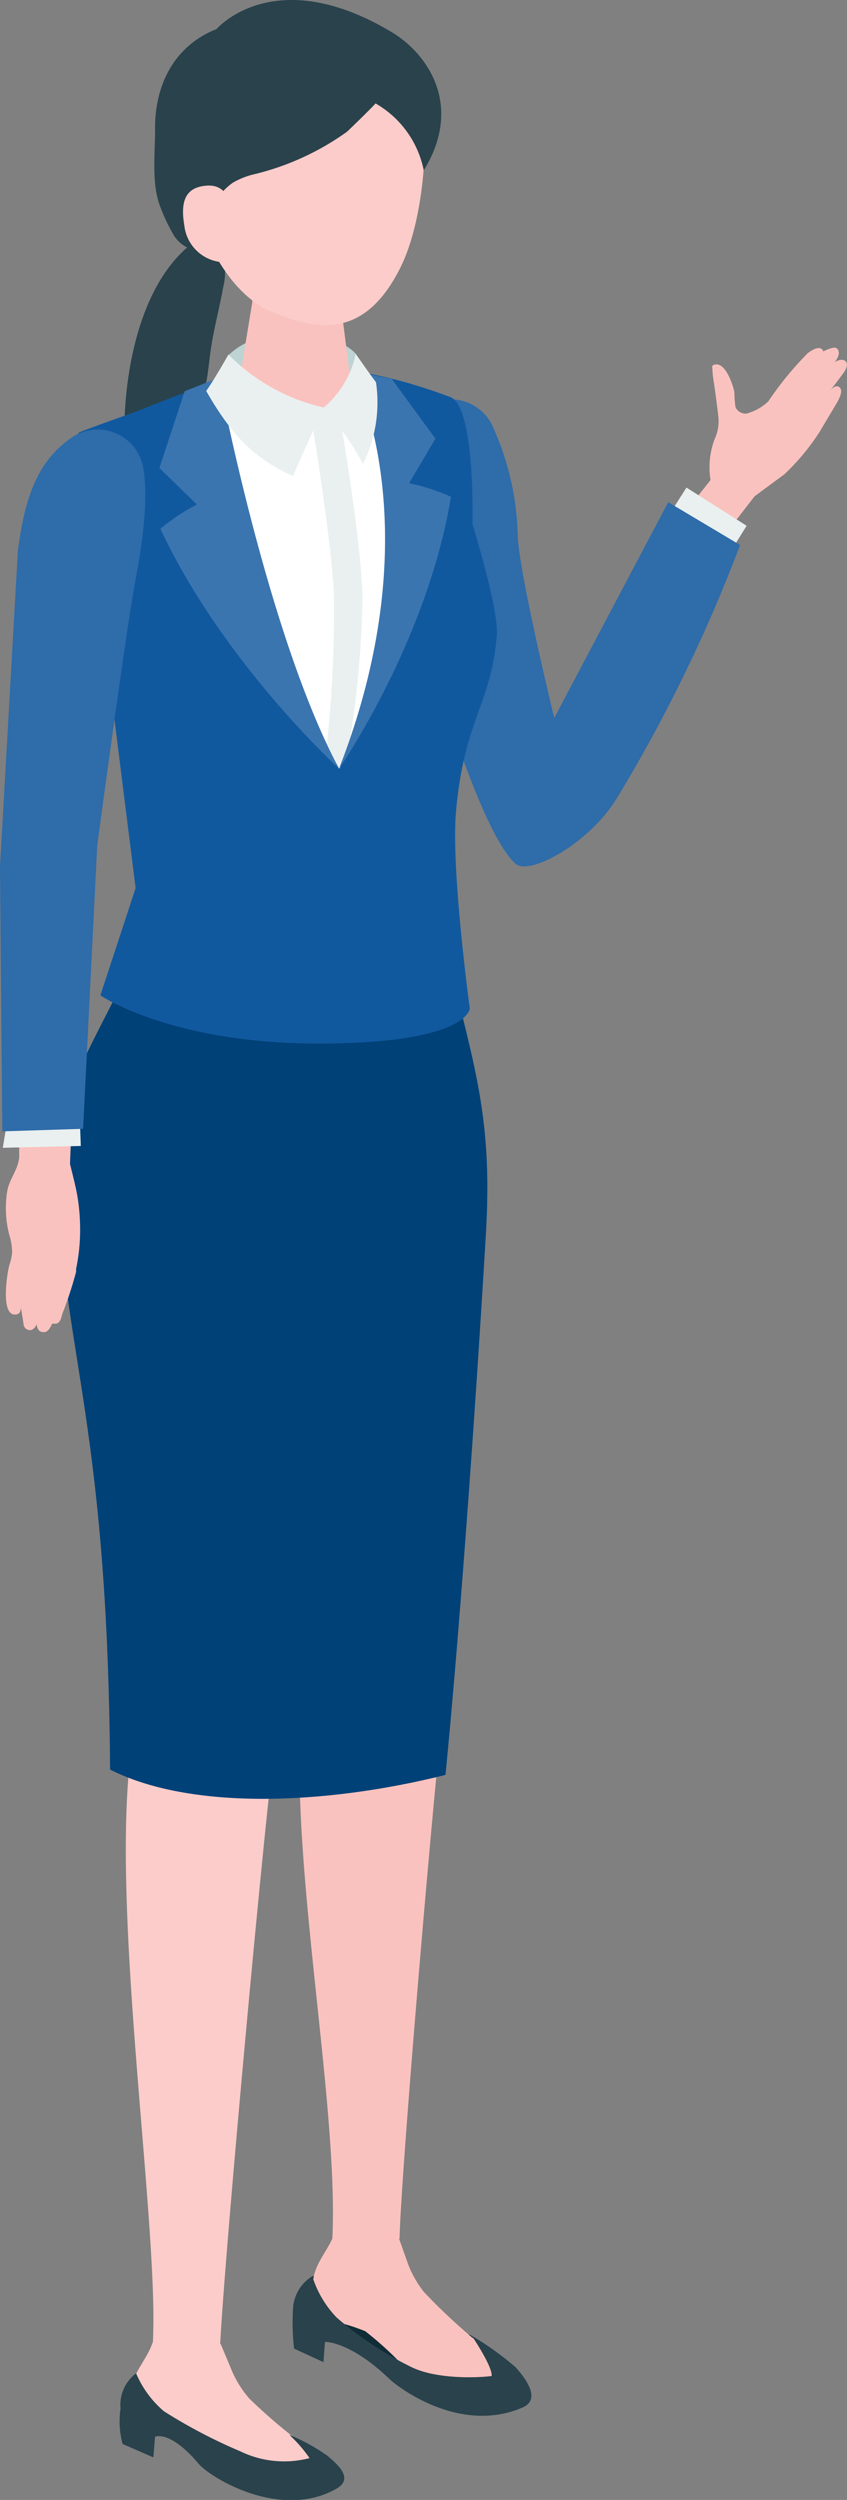
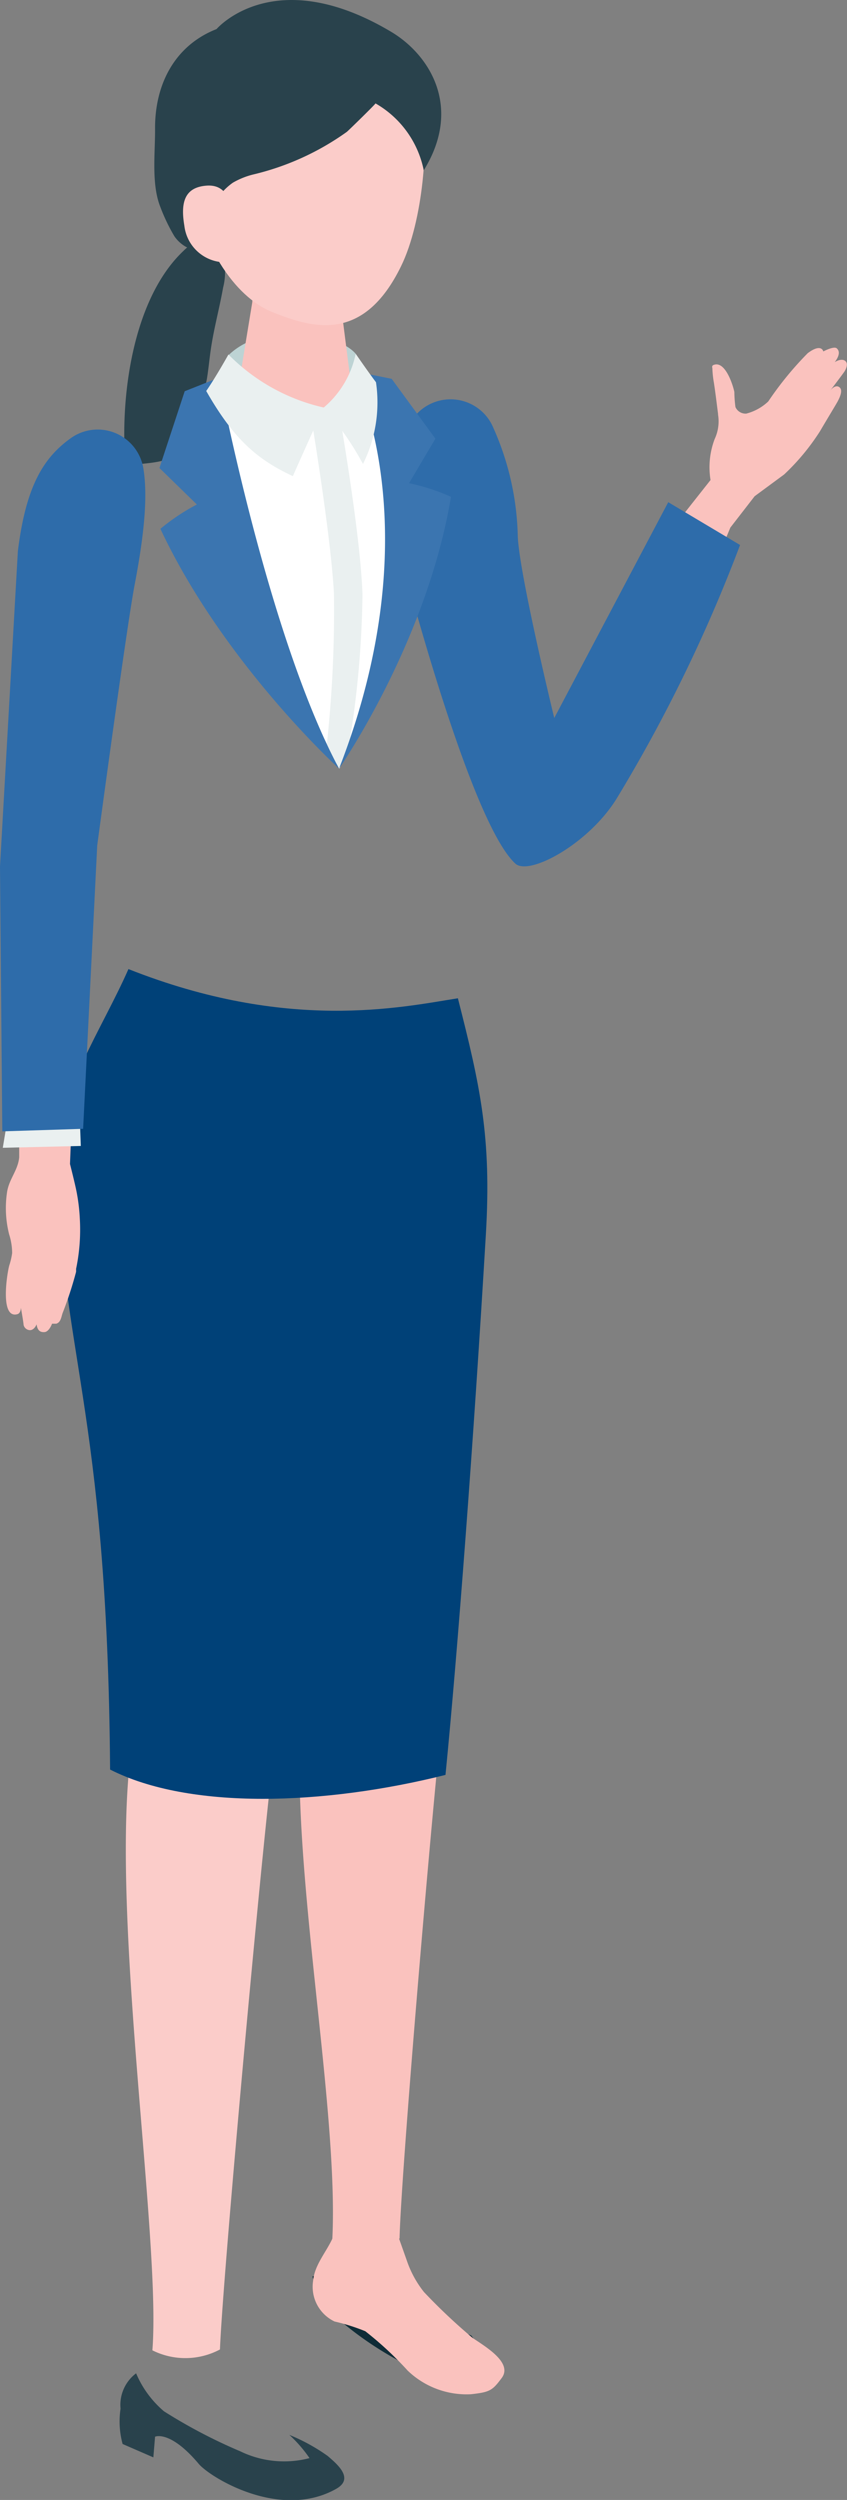
<svg xmlns="http://www.w3.org/2000/svg" id="レイヤー_1" data-name="レイヤー 1" viewBox="0 0 69.7 205.5">
  <rect x="0" y="0" width="69.7" height="205.5" fill="#808080" stroke="none" />
  <defs>
    <style>
      .cls-1 {
        fill: #fac2be;
      }

      .cls-2 {
        fill: #eaf0f0;
      }

      .cls-3 {
        fill: #29424c;
      }

      .cls-4 {
        fill: #0f2c37;
      }

      .cls-5 {
        fill: #2e6caa;
      }

      .cls-6 {
        fill: #fbccc9;
      }

      .cls-7 {
        fill: #004178;
      }

      .cls-8 {
        fill: #11599f;
      }

      .cls-9 {
        fill: #bdd3d4;
      }

      .cls-10 {
        fill: #fff;
      }

      .cls-11 {
        fill: #3b75b0;
      }
    </style>
  </defs>
  <g>
    <path class="cls-1" d="M60.1,43.37l2-2.58L64.53,39a18.51,18.51,0,0,0,2.94-3.54c.73-1.24,1.29-2.15,1.46-2.46.25-.47.45-1,.1-1.2s-.73.33-.73.33,1.08-1.41,1.21-1.62.33-.67,0-.87-.82.13-.82.13c.44-.58.4-.94.16-1.14s-1.1.26-1.1.26-.14-.71-1.28.14A27.38,27.38,0,0,0,63.22,33a4.13,4.13,0,0,1-1.81,1,.91.91,0,0,1-.89-.54,10.19,10.19,0,0,1-.09-1.24c-.12-.59-.75-2.56-1.68-2.23a.2.2,0,0,0-.13.09.25.25,0,0,0,0,.17,8.41,8.41,0,0,0,.13,1.23c.13.85.23,1.7.34,2.55v.06a3.43,3.43,0,0,1-.28,2,6.53,6.53,0,0,0-.34,3.37L54,45.12l4.35,2.47Z" />
-     <polygon class="cls-2" points="54.31 43.5 56.49 40.08 61.44 43.22 59.21 46.8 54.31 43.5" />
    <path class="cls-3" d="M10.34,38.27c1.57-.22,3.3-.13,4.55-1.1a5.29,5.29,0,0,0,1.65-3.86c.08-.75.38-1.5.5-2.25s.2-1.62.32-2.42c.25-1.68.7-3.31,1-5a5.13,5.13,0,0,0-.16-3.06c-.27-.59-.79-1.16-1.46-1a4.4,4.4,0,0,0-1.67,1.07C10.85,24.66,9.85,32.89,10.34,38.27Z" />
    <path class="cls-4" d="M27.71,190.52a8.51,8.51,0,0,1-2-3.39,2.37,2.37,0,0,1,2.18.4c3.15,2.49,5,3.15,5.91,3.28,4,.58,5,1.19,5,1.19s1.71,2.51,1.64,3.31c-.9.13-4.59.34-6.76-.81A28.19,28.19,0,0,1,27.71,190.52Z" />
    <path class="cls-1" d="M39.49,93.32s-2.12,41.07-2.77,45.13S33,178.32,32.88,184a4.84,4.84,0,0,1-5.54.2c.64-12.06-4.34-35-2.12-46.42-.29-3.39-1.95-21.14-1.63-27.8.11-7.78,5.19-13.82,5.19-13.82l5.9-5.37Z" />
    <path class="cls-1" d="M27.71,183.18l-.27.64c-.52,1.24-1.54,2.29-1.67,3.64a3.16,3.16,0,0,0,1.76,3.37,16.47,16.47,0,0,1,2.53.8,28.1,28.1,0,0,1,3.49,3.24,7,7,0,0,0,5.2,1.94c1.55-.17,1.76-.3,2.51-1.3,1-1.27-1.3-2.6-2.37-3.33a47.78,47.78,0,0,1-4-3.77,8.56,8.56,0,0,1-1.42-2.61l-.73-2.06Z" />
-     <path class="cls-3" d="M38.82,192s1.71,2.51,1.64,3.31c-.9.13-4.59.34-6.76-.81a28.19,28.19,0,0,1-6-4,8.51,8.51,0,0,1-2-3.39,3.31,3.31,0,0,0-1.59,2.76,18.57,18.57,0,0,0,.09,3.19l2.42,1.11.12-1.66s2-.1,5.26,3c1.05,1,6.05,4.54,11,2.39,1.6-.69.17-2.48-.58-3.32A25.6,25.6,0,0,0,38.82,192Z" />
    <path class="cls-5" d="M42.42,71c-3.91-3.55-9.75-26.5-9.75-26.5-1-5.38-.27-8,1.39-10.2a3.82,3.82,0,0,1,6.42.61,23,23,0,0,1,2.13,9.23c.17,3.28,3,14.88,3,14.88l9.38-17.74,5.91,3.52A125.67,125.67,0,0,1,50.71,65.7C48.38,69.41,43.55,72,42.42,71Z" />
    <path class="cls-6" d="M27.15,96s-3.75,42.62-4.48,47.13-4.33,43.68-4.57,50a6.07,6.07,0,0,1-5.56.07c.76-9.67-3.93-38.38-1.46-51.08-.62-10.75-5.16-47.43-5.16-47.43l7.66-4.26Z" />
    <path class="cls-7" d="M37.68,82.06c-4.69.74-14,2.79-27.11-2.4-2.2,5-5.83,10.15-5.82,15.34,0,15.72,4.09,20.32,4.31,50.46,6.55,3.33,17.62,2.94,27.6.44,1-10.11,2.32-27.55,3.32-44.39C40.46,93.43,39.51,89.25,37.68,82.06Z" />
-     <path class="cls-6" d="M12.68,192.27l-.25.63c-.51,1.23-1.55,2.28-1.63,3.6-.11,1.6.3,3,1.73,3.4.63.17,2,0,2.59.2,1.25.47,4.06,3.45,4.06,3.45a6.78,6.78,0,0,0,5.11,1.76c1.63-.2,2.29-.34,3.05-1.34.95-1.26-1.45-2.51-2.61-3.19a46.36,46.36,0,0,1-4.19-3.59A8.57,8.57,0,0,1,19,194.68l-.84-2Z" />
-     <path class="cls-8" d="M8.26,81.82,11.16,73,7.14,41c-1-3.76-1-4.88-.64-5.45.59-.26,3.28-1.21,4.18-1.53,7.12-2.65,13.24-6.3,26.38-1.38,1.8.68,1.87,8.13,1.82,10.44,0,0,2.22,7.19,2,9.19-.48,5.66-2.67,6.85-3.35,14.38-.44,4.78,1.13,16.25,1.13,16.25s-.11,2.76-11.76,2.88C14.25,85.93,8.26,81.82,8.26,81.82Z" />
    <path class="cls-3" d="M23.81,200.15a11.16,11.16,0,0,1,1.66,1.91,8.27,8.27,0,0,1-5.7-.56,43.21,43.21,0,0,1-6.28-3.29,8.38,8.38,0,0,1-2.29-3.12A3.25,3.25,0,0,0,9.92,198a7,7,0,0,0,.17,2.9L12.62,202l.14-1.7s1.23-.57,3.59,2.23c.9,1.08,6.66,4.67,11.31,2.06,1.5-.84.13-2-.7-2.71A15.49,15.49,0,0,0,23.81,200.15Z" />
    <path class="cls-9" d="M29.27,29.08c-1.48-1.73-7.49-2.77-10.47.12a15.8,15.8,0,0,1-.62,2.4l5.13,2.11L29,33.18A30.14,30.14,0,0,0,29.27,29.08Z" />
    <path class="cls-10" d="M32.07,33.08s1.48,18.23-4.17,30.1C25.8,59,17.76,43.37,18.5,34.57l8.14-1.07Z" />
    <path class="cls-1" d="M24.3,22.48c-2.3,0-3.53,1.25-3.54,2.37l-1.23,7.48c.09,1.3,2.28,2.37,4.9,2.4s4.65-1,4.56-2.31l-1-7.84C27.85,23.44,26.59,22.5,24.3,22.48Z" />
    <path class="cls-6" d="M25,2.59c-6.94-.5-9.27,4.56-9.77,10.88,1.33,7.53,4.55,11.19,7.27,12.22C25.79,27,29.93,28.17,33,21.89c1.84-3.74,2.32-10.45,1.68-13.12C34.14,6.45,31.92,3.09,25,2.59Z" />
    <path class="cls-3" d="M30.9,8.5c.06,0-2.22,2.23-2.36,2.34a21.92,21.92,0,0,1-7.69,3.5,6.37,6.37,0,0,0-1.69.68,4.87,4.87,0,0,0-1.05,1,8.07,8.07,0,0,0-1.7,4.62,2.84,2.84,0,0,1-2.06-1.22A15.16,15.16,0,0,1,13.19,17c-.75-1.89-.41-4.45-.43-6.49,0-3.59,1.62-6.77,5.06-8.12,0,0,4.71-5.52,14.36.22C35.36,4.5,38.08,8.82,34.87,14A8.19,8.19,0,0,0,30.9,8.5Z" />
    <path class="cls-6" d="M19,17.47s.07-2.36-2-2.21c-1.75.13-2.17,1.29-1.83,3.29a3.4,3.4,0,0,0,3.06,3C19.5,21.61,19,17.47,19,17.47Z" />
    <path class="cls-2" d="M28.66,61.63a81.53,81.53,0,0,0,1.17-12.74c-.16-5.1-2-15.44-2-15.44l-2.35.1s1.73,10.19,2,15.24a101.59,101.59,0,0,1-.62,12.71l1.08,1.68Z" />
    <path class="cls-11" d="M27.9,63.18s-9.51-8.65-14.7-19.71a17.09,17.09,0,0,1,3-2l-3.08-3,2.08-6.31L18,31.05S22,52.17,27.9,63.18Z" />
    <path class="cls-11" d="M27.9,63.18s7.21-10.34,9.21-22.34a16.71,16.71,0,0,0-3.45-1.12l2.17-3.66-3.6-4.92L29,30.49S35.72,43.14,27.9,63.18Z" />
    <path class="cls-2" d="M26.64,33.5s-1.35,2.94-2.54,5.64c-2.9-1.35-4.85-3-7.13-7,.76-1.09,1.83-3,1.83-3A15.94,15.94,0,0,0,26.64,33.5Z" />
    <path class="cls-2" d="M26.64,33.5a7.86,7.86,0,0,0,2.63-4.42s1.06,1.54,1.67,2.34a11.36,11.36,0,0,1-1.07,6.72A25.09,25.09,0,0,0,26.64,33.5Z" />
    <path class="cls-1" d="M5.76,95.68s.41,1.61.54,2.28a15.36,15.36,0,0,1,.27,2.25,15.7,15.7,0,0,1-.31,4.1,2,2,0,0,1,0,.24,30.52,30.52,0,0,1-1.11,3.39c-.1.28-.14.76-.52.87,0,0-.36,0-.35,0s-.24.66-.61.69-.59-.14-.66-.64c0,0-.15.43-.5.48a.55.55,0,0,1-.57-.44c0-.17-.22-1.4-.22-1.4s0,.46-.3.53c-1.45.39-.83-3.39-.66-4A5.69,5.69,0,0,0,1,103a5.12,5.12,0,0,0-.25-1.54A8.82,8.82,0,0,1,.58,98c.16-1.08.9-1.79,1-2.87V91l4.36.11Z" />
    <polygon class="cls-2" points="6.58 92.29 6.65 94.2 0.23 94.35 0.57 92.29 6.58 92.29" />
    <path class="cls-5" d="M11.79,38.46A3.81,3.81,0,0,0,5.85,36c-2.23,1.59-3.71,3.88-4.38,9.31L0,71.23.19,93l6.65-.21L8,69.5s2.47-18.37,3.11-21.59C11.91,43.68,12.16,40.66,11.79,38.46Z" />
  </g>
</svg>